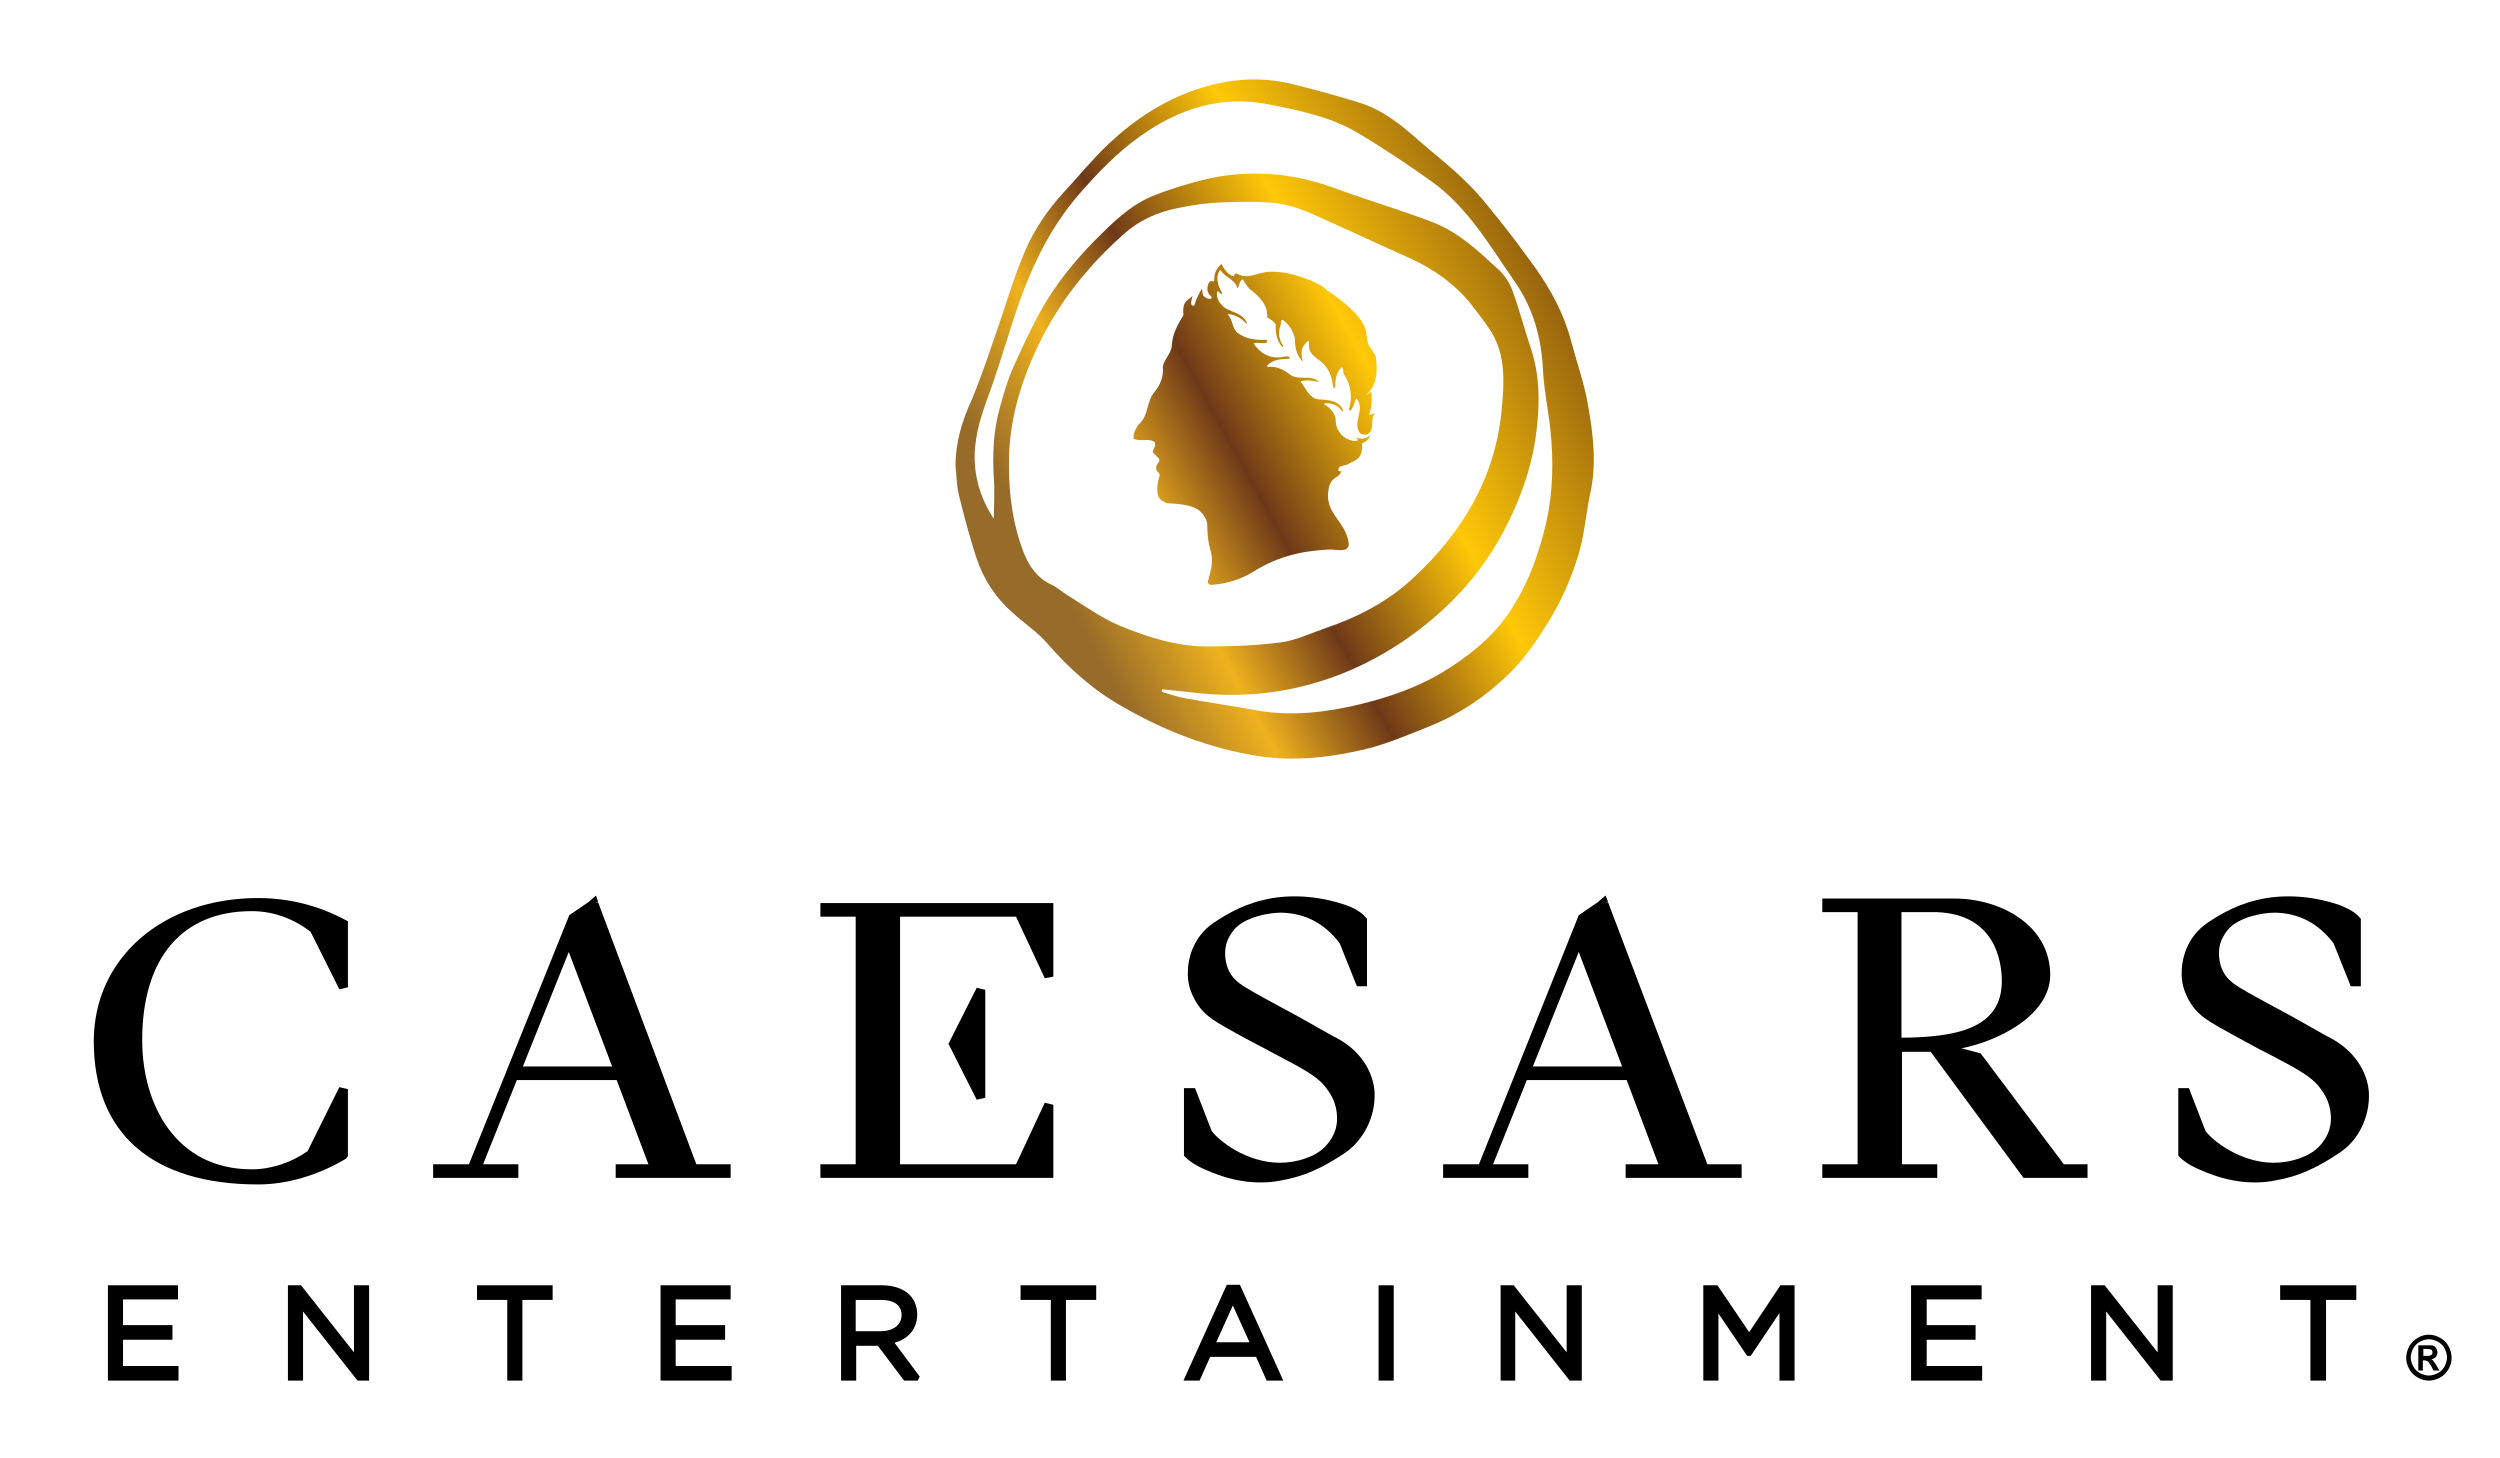
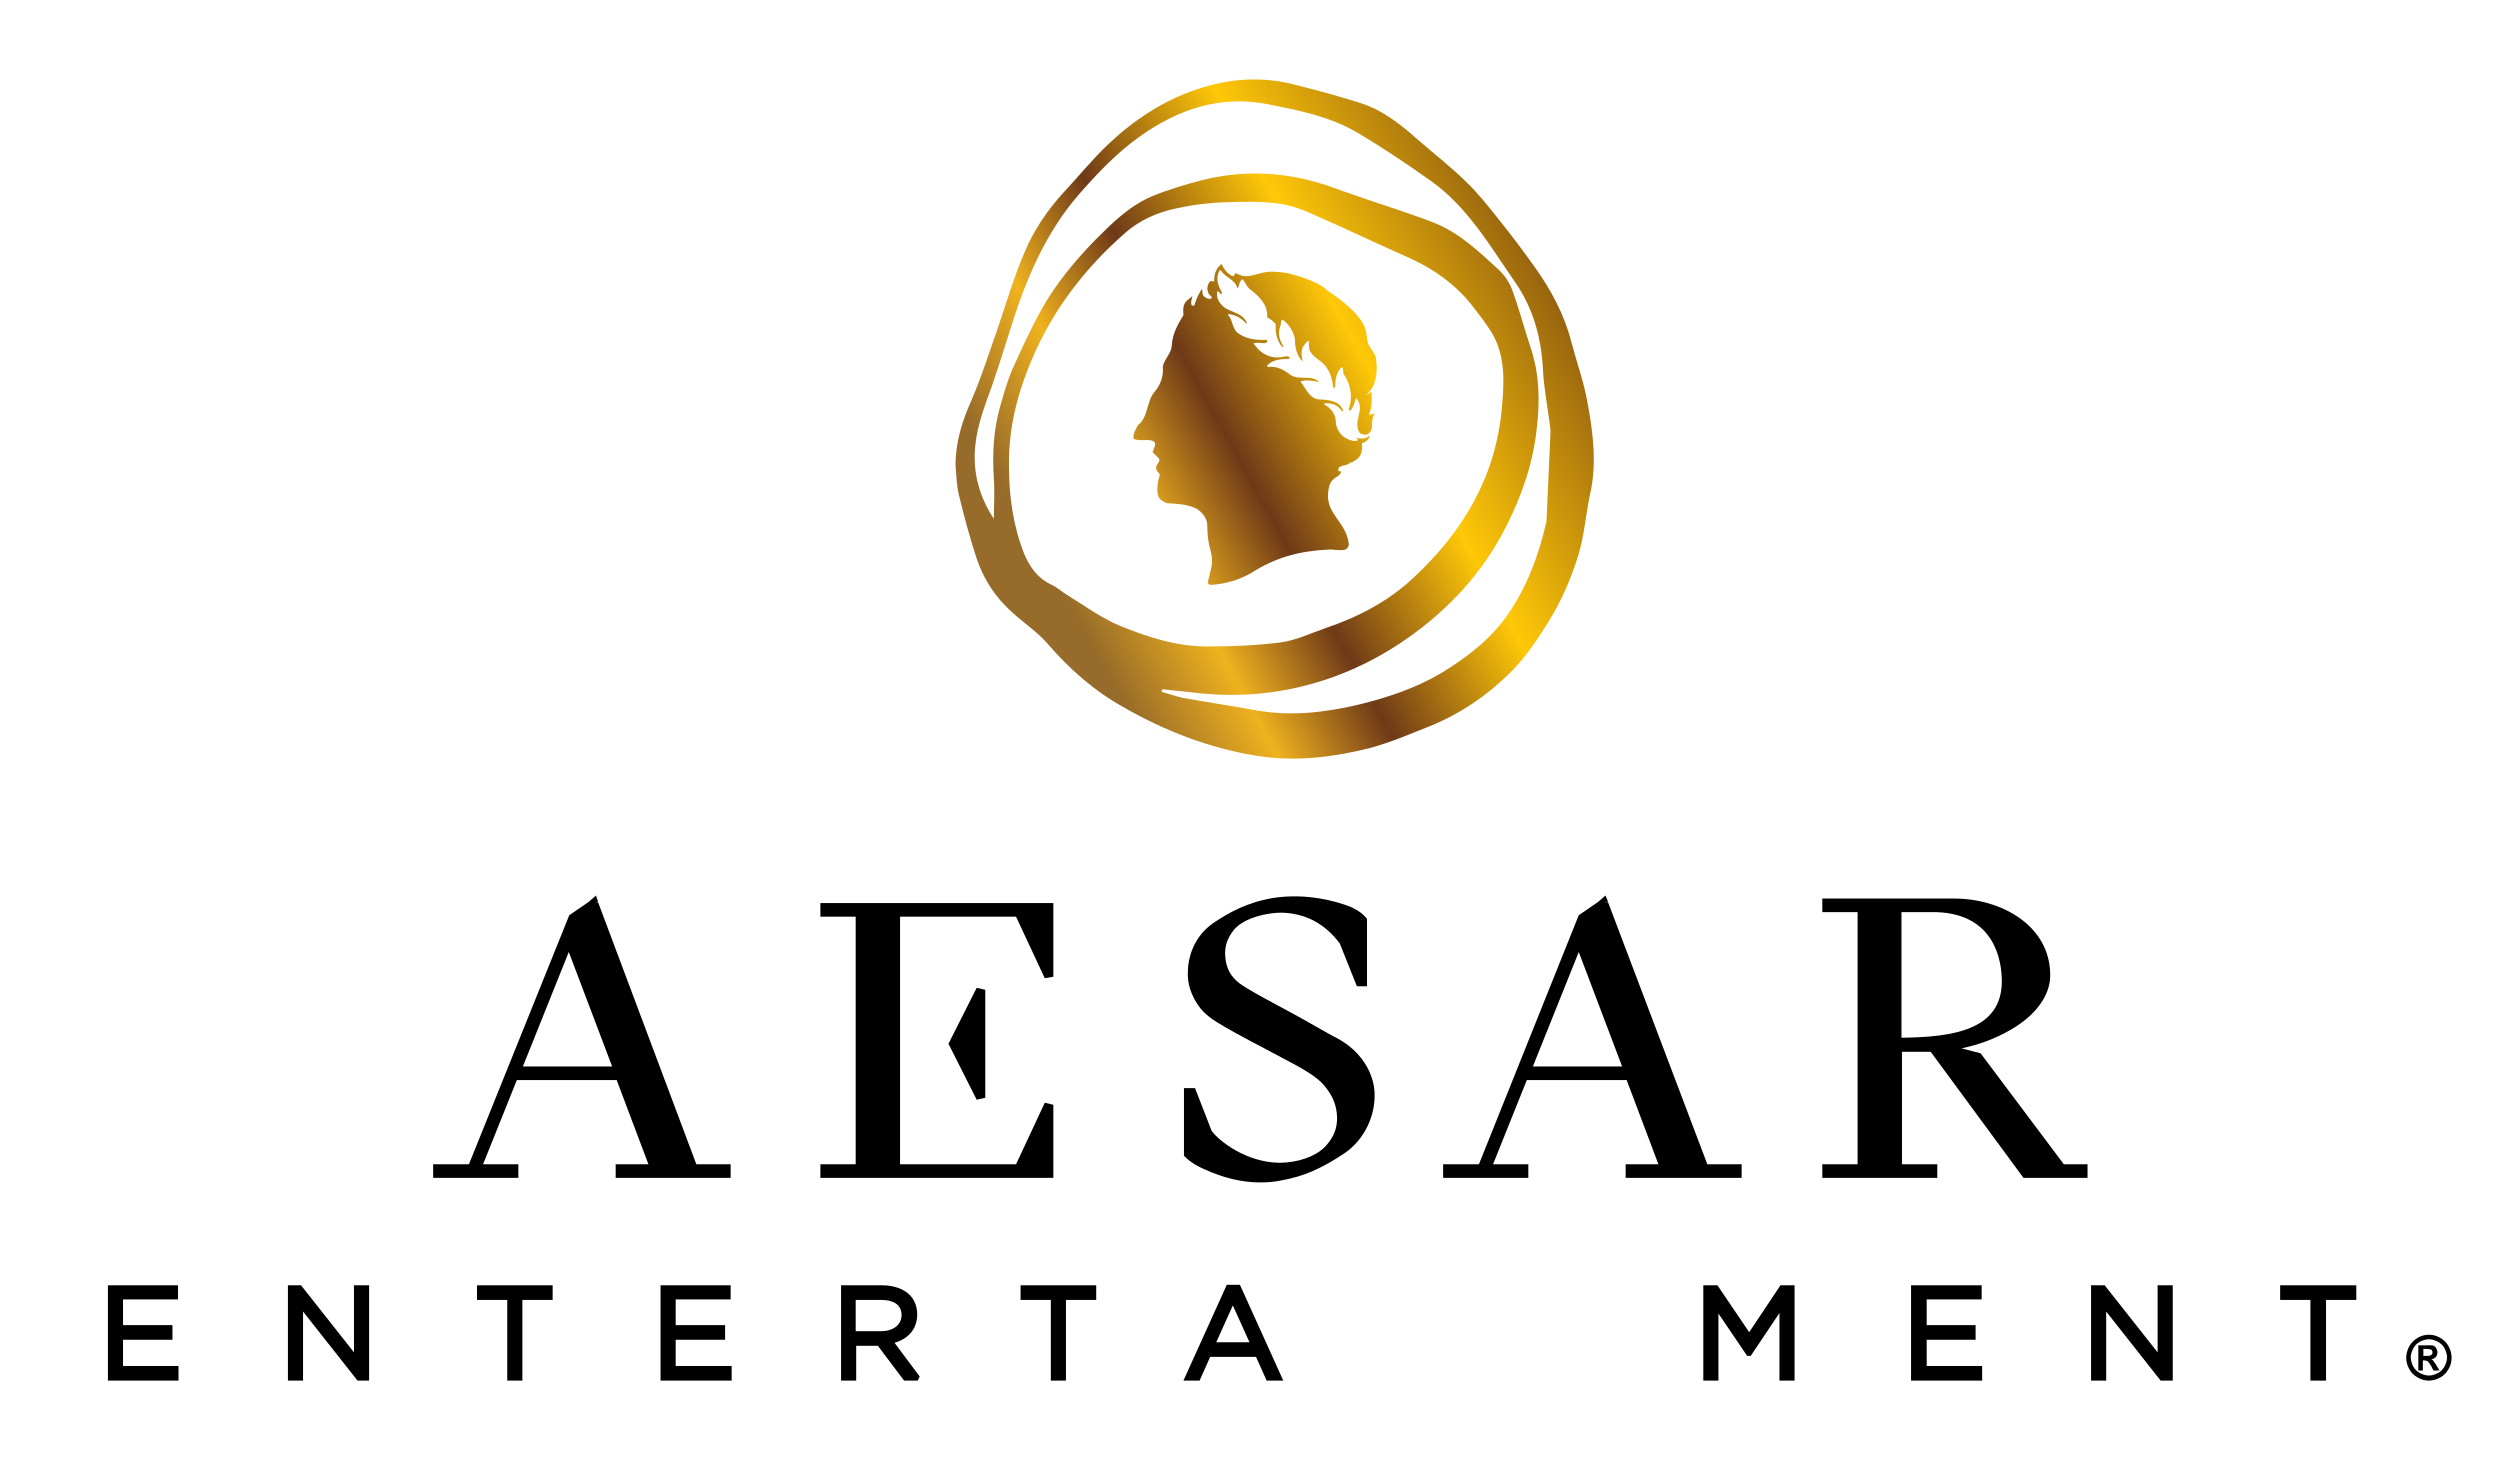
<svg xmlns="http://www.w3.org/2000/svg" version="1.1" id="Layer_1" x="0px" y="0px" width="495.8px" height="289.1px" viewBox="0 0 495.8 289.1" style="enable-background:new 0 0 495.8 289.1;" xml:space="preserve">
  <style type="text/css">
	.st0{fill:url(#SVGID_1_);}
	.st1{fill:url(#SVGID_2_);}
</style>
  <g>
    <g>
      <g>
        <g>
          <linearGradient id="SVGID_1_" gradientUnits="userSpaceOnUse" x1="192.447" y1="114.993" x2="334.845" y2="36.284">
            <stop offset="9.000000e-02" style="stop-color:#976B29" />
            <stop offset="0.224" style="stop-color:#EFB21E" />
            <stop offset="0.358" style="stop-color:#6E3918" />
            <stop offset="0.55" style="stop-color:#FFC808" />
            <stop offset="0.91" style="stop-color:#643212" />
          </linearGradient>
          <path class="st0" d="M225.7,84.3c2.1-1.7,1.6-4.5,3.2-6.5c1.2-1.4,1.9-3.1,1.7-5.1c0.3-1.5,1.7-2.6,1.8-4.2      c0.1-2.3,1.2-4.2,2.3-6c-0.1-1.1-0.1-2.2,0.7-2.9l1.1-0.9c-0.1,0.5-0.5,1.5-0.1,1.9c0.2,0,0.3,0.1,0.5-0.1      c0.3-1.2,1.1-2.8,1.5-3.2c0.1,0.5,0,1.2,0.4,1.5c0.4,0.3,0.8,0.6,1.4,0.4c0.4-0.4-0.4-0.6-0.5-1c-0.4-0.7-0.3-1.7,0.2-2.3      c0.3-0.5,0.8,0.3,0.9-0.3c0-1.3,0.4-2.4,1.4-3.2h0.1c0.4,1,1.3,2.1,2.3,2.4c0.2-0.2,0.3-0.8,0.8-0.5c2.1,1.2,4.1-0.3,6.2-0.4      c1.4-0.1,3.9,0.2,4.6,0.5c0,0,5.3,1.3,7,3.2c0,0,4.2,2.6,6.4,5.5c2.2,2.9,0.9,4.2,2.2,5.9l1,1.6c0.5,2.8,0.3,6.1-2,7.8l1.2-0.7      c0.1,1.3,0.1,3.2-0.5,4.5c0.4,0.1,0.7-0.1,1.1-0.2h0.1c-1.2,1.3,0.2,3.4-1.7,4.2c-0.4,0-0.9,0-1.3-0.3c-1.6-2.3,1.2-4.7-0.7-6.9      c-0.4,0.4-0.3,1.1-0.6,1.5c-0.2,0.3-0.3,0.8-0.6,0.9c-0.2,0-0.3-0.1-0.3-0.2c0.8-2.4,0.4-5-1-7c-0.2-0.4,0-1.1-0.4-1.4      c-1.1,1-1.3,2.5-1.3,4c-0.1,0.1-0.2,0.1-0.4,0.1c-0.2-1.8-0.6-3.5-2.1-4.9c-1.1-1-2.7-1.7-2.7-3.3c-0.1-0.4,0.1-0.8-0.1-1.1      c-0.5,0.2-0.8,0.8-1.1,1.2c-0.4,0.8-0.3,2,0,2.9c-1.2-1-1.6-2.8-1.6-4.5c-0.3-1.5-1.1-2.8-2.4-3.8c-0.5,0.1-0.3,0.9-0.5,1.3      c-0.5,1.3-0.2,2.8,0.6,3.9c0,0.1,0,0.2-0.1,0.2h-0.1c-1.1-1.2-1.4-2.9-1.3-4.5c-0.4-0.6-1.1-1-1.7-1.4c0.2-2.4-1.6-4.2-3.5-5.6      c-0.6-0.6-0.9-1.3-1.3-1.9c-0.3,0-0.5,0.4-0.6,0.6c-0.2,0.4-0.2,1-0.5,1.2c-0.4-1.8-2.4-2.1-3.3-3.6c-0.4-0.1-0.3,0.4-0.5,0.6      c-0.5,1.5,0.2,2.8,0.8,4c-0.1,0.1-0.4,0.1-0.4,0c-0.2-0.2-0.3-0.5-0.6-0.4c-0.3,1.3,0.5,2.5,1.6,3.3c1.5,0.9,3.6,1.1,4.3,3      l-0.1,0.1c-1-1.1-2.2-1.8-3.6-1.9l-0.1,0.1c1,1,0.8,2.5,1.8,3.5c1.6,1.3,3.7,1.6,5.9,1.5c0.1,0.1,0.1,0.2,0.1,0.4l-0.2,0.2      c-0.8,0.2-1.8-0.2-2.5,0.1c1.3,2,3.3,3.1,5.7,2.7c0.5-0.1,1-0.3,1.4,0c0.2,0.3-0.1,0.4-0.4,0.4c-1.5,0-3,0.2-4,1.3      c0,0.1,0.1,0.2,0.1,0.3c1.8-0.3,3.3,0.6,4.6,1.6c1.7,1.1,4.2-0.2,5.6,1.4c-1-0.3-2.5-0.5-3.6-0.2c-0.1,0,0,0.1,0,0.2      c1,1.2,1.6,3.1,3.4,3.4c2,0.1,4.3,0.2,5,2.3v0.1c-0.4,0-0.5-0.5-0.8-0.7c-0.7-0.7-1.8-1-2.9-0.9l-0.1,0.2      c1.2,0.6,2.3,1.9,2.3,3.3c0,1.5,1,3,2.4,3.6c0.6,0.2,1.4,0.6,2,0.2c0-0.2-0.3-0.4-0.4-0.5c0.9,0.3,2.1,0.3,2.8-0.5      c-0.1,0.8-0.9,1.4-1.6,1.6c0.1,1.2,0,2.4-1,3.2l-0.5,0.3c-0.1,0.1-0.2,0.1-0.3,0.2l0,0c0,0-0.3,0.1-0.3,0.1      c-0.1,0-0.1,0.1-0.3,0.1c-0.7,0.8-2.3,0.2-2.3,1.5c0.1,0.2,0.4,0.2,0.6,0.2c-0.3,1-1.1,1-1.7,1.7c-0.3,0.3-0.6,0.6-0.8,1.7      c-1,5,3.5,6.4,4,11c0,0.5-0.3,0.9-0.7,1.1c-1.2,0.3-2.3-0.1-3.5,0c-5.8,0.3-10.4,1.6-15.1,4.6c-2.4,1.4-5.1,2.2-8,2.4      c-0.3,0-0.5-0.2-0.7-0.4c0.4-2,1.2-3.6,0.7-5.9c-0.7-2.6-0.7-3.1-0.8-5.9c-0.2-1.3-1.3-2.6-2.5-3.1c-1.7-0.7-3.6-0.8-5.5-0.9      c-0.6-0.3-1.4-0.6-1.7-1.4c-0.4-1.4-0.1-2.9,0.3-4.2c-0.1-0.5-0.7-0.7-0.7-1.3c-0.2-0.8,1-1.3,0.5-2l-1.2-1.2      c0.1-0.7,0.7-1.3,0.4-2c-1.1-0.9-3,0-4.2-0.7C224.7,85.9,225.3,85,225.7,84.3z" />
        </g>
        <g>
          <linearGradient id="SVGID_2_" gradientUnits="userSpaceOnUse" x1="193.88" y1="117.585" x2="336.278" y2="38.876">
            <stop offset="9.000000e-02" style="stop-color:#976B29" />
            <stop offset="0.224" style="stop-color:#EFB21E" />
            <stop offset="0.358" style="stop-color:#6E3918" />
            <stop offset="0.55" style="stop-color:#FFC808" />
            <stop offset="0.91" style="stop-color:#643212" />
          </linearGradient>
-           <path class="st1" d="M314.9,80.2c-0.7-4.2-2.2-8.3-3.3-12.5c-1.4-5.4-4-10.2-7.2-14.7c-2.3-3.2-4.6-6.3-7.1-9.4      c-2-2.5-4-5.1-6.4-7.4c-3-3-6.4-5.6-9.6-8.4c-3.5-3.1-7.1-6-11.6-7.4c-4.4-1.4-8.9-2.6-13.3-3.7c-6.4-1.6-12.8-1.1-19,1      c-6.6,2.2-12.4,6-17.5,10.8c-3.2,3-6,6.5-9,9.7c-3.2,3.5-5.9,7.5-7.7,11.8c-2.2,5.1-3.7,10.4-5.5,15.6c-1.6,4.6-3.1,9.2-5,13.7      c-1.9,4.2-3.2,8.4-3.2,13c0.2,2,0.2,4.1,0.7,6c1,4.1,2.1,8.2,3.4,12.2c1.4,4.3,3.8,8,7.2,11c2.3,2.1,4.9,3.8,6.9,6.1      c4.4,5.1,9.4,9.5,15.2,12.7c8.2,4.7,17,8.1,26.4,9.6c7.5,1.2,14.9,0.3,22.2-1.5c4.1-1.1,8.1-2.8,12.1-4.4      c5.9-2.4,11.1-5.9,15.6-10.3c3.2-3.1,5.6-6.7,7.9-10.4c2.6-4.2,4.6-8.8,6-13.5c1.1-3.7,1.4-7.7,2.2-11.6      C316.7,92.3,316,86.2,314.9,80.2z M222.1,124.1c-3.6-1.5-6.9-3.9-10.3-6c-1.2-0.7-2.2-1.7-3.4-2.2c-2.7-1.3-4.2-3.5-5.3-6.1      c-2.2-5.6-3-11.4-3-17.5c-0.1-8.4,2.2-16.3,5.9-24c4.1-8.5,9.9-15.7,16.9-21.9c3-2.7,6.6-4.3,10.5-5.1c3.2-0.7,6.4-1.1,9.7-1.2      c3.6-0.1,7.2-0.2,10.7,0.3c2.6,0.4,5.1,1.4,7.5,2.5c6.1,2.7,12.2,5.6,18.3,8.3c4.8,2.2,8.9,5.1,12.2,9.2c1.4,1.8,2.8,3.6,4,5.5      c2.9,4.8,2.5,10.3,2,15.5c-1.3,13.4-7.8,24.2-17.5,33.2c-5,4.7-11,7.8-17.5,10c-2.9,1-5.8,2.4-8.8,2.8      c-4.7,0.6-9.4,0.8-14.2,0.8C233.6,128.3,227.7,126.4,222.1,124.1z M306.7,103.4c-1.5,6.6-3.8,12.9-7.7,18.5      c-3.4,4.9-8.1,8.5-13.2,11.6c-5.1,3-10.5,4.8-16.2,6.2c-6.7,1.6-13.5,2.4-20.3,1.2c-4.9-0.9-9.8-1.6-14.7-2.5      c-1.4-0.3-2.8-0.8-4.2-1.2c0-0.2,0-0.3,0.1-0.5c1.6,0.2,3.3,0.3,4.9,0.5c7.4,1,14.8,0.8,22.1-0.9c7.8-1.8,15-5.1,21.6-9.7      c8.4-5.9,15.1-13.2,19.7-22.4c3.1-6.1,5.3-12.6,6-19.5c0.6-5.2,0.5-10.5-1.2-15.6c-1.3-3.9-2.3-7.8-3.7-11.6      c-0.6-1.6-1.7-3.2-3-4.3c-3.7-3.4-7.4-6.9-12.2-8.9c-2.2-0.9-4.4-1.6-6.6-2.4c-4.8-1.6-9.6-3.2-14.3-4.9      c-8.3-2.9-16.8-3.4-25.3-1.3c-3.4,0.9-6.9,1.9-10.2,3.3c-4.4,1.9-7.8,5.3-11.2,8.7c-4,4.1-7.6,8.5-10.4,13.4      c-2.2,3.9-4.1,8.1-6,12.3c-1,2.4-1.7,4.9-2.4,7.4c-1.3,4.6-1.5,9.3-1.2,14.1c0.2,2.7,0,5.4,0,8c-2.9-4.4-4.2-9.2-3.7-14.4      c0.4-4.2,1.9-8,3.3-11.9c1.6-4.6,3-9.3,4.5-13.9c2.9-8.8,6.7-17.2,12.9-24.3c3.6-4.1,7.4-8.1,11.9-11.3      c7.7-5.5,16.1-8.3,25.6-6.4c6,1.2,12.1,2.4,17.4,5.5c5.1,3,10,6.3,14.8,9.7c7.3,5.2,11.7,12.9,16.7,20.1      c3.6,5.2,5.2,11.1,5.5,17.4c0.2,4,1.1,8.1,1.5,12.1C308.1,91.5,308,97.4,306.7,103.4z" />
+           <path class="st1" d="M314.9,80.2c-0.7-4.2-2.2-8.3-3.3-12.5c-1.4-5.4-4-10.2-7.2-14.7c-2.3-3.2-4.6-6.3-7.1-9.4      c-2-2.5-4-5.1-6.4-7.4c-3-3-6.4-5.6-9.6-8.4c-3.5-3.1-7.1-6-11.6-7.4c-4.4-1.4-8.9-2.6-13.3-3.7c-6.4-1.6-12.8-1.1-19,1      c-6.6,2.2-12.4,6-17.5,10.8c-3.2,3-6,6.5-9,9.7c-3.2,3.5-5.9,7.5-7.7,11.8c-2.2,5.1-3.7,10.4-5.5,15.6c-1.6,4.6-3.1,9.2-5,13.7      c-1.9,4.2-3.2,8.4-3.2,13c0.2,2,0.2,4.1,0.7,6c1,4.1,2.1,8.2,3.4,12.2c1.4,4.3,3.8,8,7.2,11c2.3,2.1,4.9,3.8,6.9,6.1      c4.4,5.1,9.4,9.5,15.2,12.7c8.2,4.7,17,8.1,26.4,9.6c7.5,1.2,14.9,0.3,22.2-1.5c4.1-1.1,8.1-2.8,12.1-4.4      c5.9-2.4,11.1-5.9,15.6-10.3c3.2-3.1,5.6-6.7,7.9-10.4c2.6-4.2,4.6-8.8,6-13.5c1.1-3.7,1.4-7.7,2.2-11.6      C316.7,92.3,316,86.2,314.9,80.2z M222.1,124.1c-3.6-1.5-6.9-3.9-10.3-6c-1.2-0.7-2.2-1.7-3.4-2.2c-2.7-1.3-4.2-3.5-5.3-6.1      c-2.2-5.6-3-11.4-3-17.5c-0.1-8.4,2.2-16.3,5.9-24c4.1-8.5,9.9-15.7,16.9-21.9c3-2.7,6.6-4.3,10.5-5.1c3.2-0.7,6.4-1.1,9.7-1.2      c3.6-0.1,7.2-0.2,10.7,0.3c2.6,0.4,5.1,1.4,7.5,2.5c6.1,2.7,12.2,5.6,18.3,8.3c4.8,2.2,8.9,5.1,12.2,9.2c1.4,1.8,2.8,3.6,4,5.5      c2.9,4.8,2.5,10.3,2,15.5c-1.3,13.4-7.8,24.2-17.5,33.2c-5,4.7-11,7.8-17.5,10c-2.9,1-5.8,2.4-8.8,2.8      c-4.7,0.6-9.4,0.8-14.2,0.8C233.6,128.3,227.7,126.4,222.1,124.1z M306.7,103.4c-1.5,6.6-3.8,12.9-7.7,18.5      c-3.4,4.9-8.1,8.5-13.2,11.6c-5.1,3-10.5,4.8-16.2,6.2c-6.7,1.6-13.5,2.4-20.3,1.2c-4.9-0.9-9.8-1.6-14.7-2.5      c-1.4-0.3-2.8-0.8-4.2-1.2c0-0.2,0-0.3,0.1-0.5c1.6,0.2,3.3,0.3,4.9,0.5c7.4,1,14.8,0.8,22.1-0.9c7.8-1.8,15-5.1,21.6-9.7      c8.4-5.9,15.1-13.2,19.7-22.4c3.1-6.1,5.3-12.6,6-19.5c0.6-5.2,0.5-10.5-1.2-15.6c-1.3-3.9-2.3-7.8-3.7-11.6      c-0.6-1.6-1.7-3.2-3-4.3c-3.7-3.4-7.4-6.9-12.2-8.9c-2.2-0.9-4.4-1.6-6.6-2.4c-4.8-1.6-9.6-3.2-14.3-4.9      c-8.3-2.9-16.8-3.4-25.3-1.3c-3.4,0.9-6.9,1.9-10.2,3.3c-4.4,1.9-7.8,5.3-11.2,8.7c-4,4.1-7.6,8.5-10.4,13.4      c-2.2,3.9-4.1,8.1-6,12.3c-1,2.4-1.7,4.9-2.4,7.4c-1.3,4.6-1.5,9.3-1.2,14.1c0.2,2.7,0,5.4,0,8c-2.9-4.4-4.2-9.2-3.7-14.4      c0.4-4.2,1.9-8,3.3-11.9c1.6-4.6,3-9.3,4.5-13.9c2.9-8.8,6.7-17.2,12.9-24.3c3.6-4.1,7.4-8.1,11.9-11.3      c7.7-5.5,16.1-8.3,25.6-6.4c6,1.2,12.1,2.4,17.4,5.5c5.1,3,10,6.3,14.8,9.7c7.3,5.2,11.7,12.9,16.7,20.1      c3.6,5.2,5.2,11.1,5.5,17.4c0.2,4,1.1,8.1,1.5,12.1z" />
        </g>
      </g>
    </g>
    <g>
      <g>
        <polygon points="208.9,219.1 207.2,218.7 201.5,230.9 178.5,230.9 178.5,181.8 201.5,181.8 207.2,194 208.9,193.7 208.9,179.1      162.7,179.1 162.7,181.8 169.7,181.8 169.7,230.9 162.7,230.9 162.7,233.6 208.9,233.6    " />
        <polygon points="193.7,218.1 195.4,217.7 195.4,196.3 193.7,195.9 188.1,207    " />
        <path d="M118.6,178.9l-0.6,0.2l0,0l0.6-0.3l-0.4-1.2l-1.5,1.3l-3.8,2.6L93,230.9h-7.1v2.7h16.9v-2.7h-7l6.7-16.7h19.8l6.3,16.7     h-6.5v2.7h22.8v-2.7h-6.8L118.6,178.9z M103.7,211.5l9.1-22.7l8.6,22.7H103.7z" />
        <path d="M322.6,233.6h22.8v-2.7h-6.8l-19.7-52l-0.6,0.2l0,0l0.6-0.3l-0.5-1.2l-1.5,1.3l-3.8,2.6l-19.8,49.4h-7.1v2.7h16.9v-2.7     h-7l6.7-16.7h19.8l6.3,16.7h-6.5V233.6z M304,211.5l9.1-22.7l8.6,22.7H304z" />
        <path d="M392.8,208.9l-3.8-1c3.5-0.7,6.9-2,9.8-3.7c5-2.9,7.8-6.8,7.8-10.8c0-9.9-9.8-15.2-19-15.2h-26.2v2.7h7v50h-7v2.7h22.8     v-2.7h-7v-22.3h5.7l18.4,25H414v-2.7h-4.7L392.8,208.9z M377.1,180.9l7,0c11.6,0.4,12.9,9.8,12.9,13.7c0,9.6-9.5,11.1-19.9,11.2     V180.9z" />
        <path d="M264.4,205.5c-0.1,0-6.3-3.6-8.4-4.7l-2.6-1.4c-3.7-2-6.1-3.3-7.6-4.4c-1.7-1.3-2.6-2.9-2.8-5.2     c-0.2-2.1,0.4-3.8,1.8-5.5c2.1-2.4,6.7-3.3,9.3-3.3c4.7,0.1,8.6,2.1,11.6,6.1l3.4,8.5h2v-13.4l-0.2-0.2c-1.1-1.4-3.3-2.3-4-2.5     c-1.7-0.6-7.6-2.5-14.5-1.4c-5.2,0.9-8.7,2.9-11.7,4.9c-4.4,3-5,7.6-5.1,9c-0.1,1.6-0.1,3.5,1.2,6c1.1,2.1,2.3,3.3,4.5,4.7     c2.1,1.3,5.2,3,9.8,5.4l1.3,0.7c3,1.6,5,2.6,6.6,3.6c1.8,1.1,3.2,2.2,4.1,3.5c1.1,1.4,1.8,3,2,4.8c0.2,1.8,0.1,4.2-2.4,6.8     c-1.9,1.9-5.4,3.1-9,3.1c-6.6-0.1-11.9-4.3-13.4-6.3l-3.3-8.5h-2.2v13.4l0.3,0.3c1.5,1.5,3.8,2.4,3.8,2.4c3.7,1.7,7.4,2.6,11,2.6     c1.4,0,2.8-0.1,4.2-0.4c4.5-0.8,8.1-2.4,12.7-5.5c3.7-2.6,6-7.2,5.8-11.9C272.6,216.5,272.6,209.5,264.4,205.5z" />
-         <path d="M469.8,216.8c0-0.3-0.1-7.3-8.3-11.3c-0.1,0-6.3-3.6-8.4-4.7l-2.6-1.4c-3.7-2-6.1-3.3-7.6-4.4c-1.7-1.3-2.6-2.9-2.8-5.2     c-0.2-2.1,0.4-3.8,1.8-5.5c2.1-2.4,6.7-3.3,9.3-3.3c4.7,0.1,8.6,2.1,11.6,6.1l3.4,8.5h2v-13.4l-0.2-0.2c-1.1-1.4-3.3-2.2-4-2.5     c-1.7-0.6-7.6-2.5-14.5-1.4c-5.2,0.9-8.7,2.9-11.7,4.9c-4.4,3-5,7.6-5.1,9c-0.1,1.6-0.1,3.5,1.2,6c1.1,2.1,2.3,3.3,4.5,4.7     c2.1,1.3,5.1,2.9,9.7,5.4l1.4,0.7c3,1.6,5,2.6,6.6,3.6c1.8,1.1,3.2,2.2,4.1,3.5c1.1,1.4,1.8,3,2,4.8c0.2,1.8,0.1,4.2-2.4,6.8     c-1.9,1.9-5.4,3.1-9,3.1c-6.6-0.1-11.9-4.3-13.4-6.3l-3.3-8.5H432v13.4l0.3,0.3c1.5,1.5,3.8,2.4,3.8,2.4c3.7,1.7,7.4,2.6,11,2.6     c1.4,0,2.8-0.1,4.2-0.4c4.5-0.8,8.1-2.4,12.7-5.5C467.7,226.2,470,221.5,469.8,216.8z" />
-         <path d="M69,229.3V216l-1.7-0.4L61,228.3c-3.3,2.3-7.2,3.6-11.1,3.6c-15,0-21.7-12.8-21.7-25.6c0-16.3,7.9-25.6,21.7-25.6     c4.2,0,8.2,1.4,11.7,4.1l5.7,11.4l1.7-0.4v-13.1l-0.6-0.3c-5.2-2.8-11.1-4.3-17.2-4.3c-18.9,0-32.6,11.9-32.6,28.4     c0,18.3,11.6,28.4,32.6,28.4c5.7,0,11.9-1.8,17.4-5.1L69,229.3z" />
        <polygon points="24.4,265.7 34.2,265.7 34.2,262.8 24.4,262.8 24.4,257.7 35.3,257.7 35.3,254.9 21.4,254.9 21.4,273.8      35.4,273.8 35.4,270.9 24.4,270.9    " />
        <polygon points="70.2,268.2 59.7,254.9 57.1,254.9 57.1,273.8 60.1,273.8 60.1,260.1 70.9,273.8 73.2,273.8 73.2,254.9      70.2,254.9    " />
        <polygon points="94.6,257.8 100.6,257.8 100.6,273.8 103.6,273.8 103.6,257.8 109.6,257.8 109.6,254.9 94.6,254.9    " />
        <polygon points="134,265.7 143.8,265.7 143.8,262.8 134,262.8 134,257.7 144.9,257.7 144.9,254.9 131,254.9 131,273.8      145.1,273.8 145.1,270.9 134,270.9    " />
        <path d="M181.9,260.7c0-1.5-0.5-2.9-1.5-3.9c-1.2-1.2-3.2-1.9-5.4-1.9h-8.2v18.9h3v-6.9h4.3l5.2,6.9h2.7l0.4-0.8l-5-6.7     C180.2,265.5,181.9,263.5,181.9,260.7z M178.8,260.8c0,1.9-1.6,3.2-4.1,3.2h-5v-6.2h5C177.4,257.8,178.8,258.9,178.8,260.8z" />
        <polygon points="202.4,257.8 208.4,257.8 208.4,273.8 211.4,273.8 211.4,257.8 217.4,257.8 217.4,254.9 202.4,254.9    " />
        <path d="M243.3,254.8l-8.6,19h3.2l2.1-4.7h9.1l2.1,4.7h3.3l-8.6-19H243.3z M247.8,266.2h-6.6l3.3-7.3L247.8,266.2z" />
-         <rect x="273.4" y="254.9" width="3" height="18.9" />
-         <polygon points="310.7,268.2 300.2,254.9 297.6,254.9 297.6,273.8 300.5,273.8 300.5,260.1 311.3,273.8 313.7,273.8 313.7,254.9      310.7,254.9    " />
        <polygon points="346.9,264.2 340.6,254.9 337.8,254.9 337.8,273.8 340.8,273.8 340.8,260.5 346.5,268.9 347.2,268.9 352.9,260.4      352.9,273.8 355.9,273.8 355.9,254.9 353.1,254.9    " />
        <polygon points="382.1,265.7 391.8,265.7 391.8,262.8 382.1,262.8 382.1,257.7 393,257.7 393,254.9 379,254.9 379,273.8      393.1,273.8 393.1,270.9 382.1,270.9    " />
        <polygon points="427.9,268.2 417.4,254.9 414.7,254.9 414.7,273.8 417.7,273.8 417.7,260.1 428.5,273.8 430.9,273.8 430.9,254.9      427.9,254.9    " />
        <polygon points="452.2,257.8 458.2,257.8 458.2,273.8 461.3,273.8 461.3,257.8 467.3,257.8 467.3,254.9 452.2,254.9    " />
      </g>
      <g>
        <path d="M481.7,264.7c0.8,0,1.5,0.2,2.2,0.6c0.7,0.4,1.3,0.9,1.7,1.7c0.4,0.7,0.6,1.5,0.6,2.3c0,0.8-0.2,1.5-0.6,2.2     c-0.4,0.7-0.9,1.3-1.7,1.7c-0.7,0.4-1.5,0.6-2.2,0.6c-0.8,0-1.5-0.2-2.2-0.6c-0.7-0.4-1.3-0.9-1.7-1.7c-0.4-0.7-0.6-1.5-0.6-2.2     c0-0.8,0.2-1.5,0.6-2.3c0.4-0.7,1-1.3,1.7-1.7C480.2,264.9,480.9,264.7,481.7,264.7z M481.7,265.6c-0.6,0-1.2,0.2-1.8,0.5     c-0.6,0.3-1,0.8-1.3,1.3c-0.3,0.6-0.5,1.2-0.5,1.8c0,0.6,0.2,1.2,0.5,1.8c0.3,0.6,0.8,1,1.3,1.3c0.6,0.3,1.2,0.5,1.8,0.5     c0.6,0,1.2-0.2,1.8-0.5c0.6-0.3,1-0.8,1.3-1.3c0.3-0.6,0.5-1.2,0.5-1.8c0-0.6-0.2-1.2-0.5-1.8c-0.3-0.6-0.8-1-1.3-1.3     C482.9,265.8,482.3,265.6,481.7,265.6z M479.6,271.6v-4.8h1c0.9,0,1.4,0,1.5,0c0.3,0,0.6,0.1,0.7,0.2c0.2,0.1,0.3,0.3,0.4,0.5     s0.2,0.4,0.2,0.7c0,0.3-0.1,0.6-0.3,0.9c-0.2,0.2-0.5,0.4-0.9,0.5c0.1,0.1,0.3,0.1,0.3,0.2c0.1,0.1,0.2,0.2,0.3,0.4     c0,0,0.2,0.2,0.4,0.6l0.6,1h-1.2l-0.4-0.8c-0.3-0.5-0.5-0.8-0.7-1c-0.2-0.1-0.4-0.2-0.7-0.2h-0.3v2H479.6z M480.6,268.9h0.4     c0.6,0,0.9,0,1-0.1c0.1,0,0.2-0.1,0.3-0.2c0.1-0.1,0.1-0.2,0.1-0.4c0-0.1,0-0.3-0.1-0.4c-0.1-0.1-0.2-0.2-0.3-0.2     c-0.1,0-0.5-0.1-1-0.1h-0.4V268.9z" />
      </g>
    </g>
  </g>
</svg>